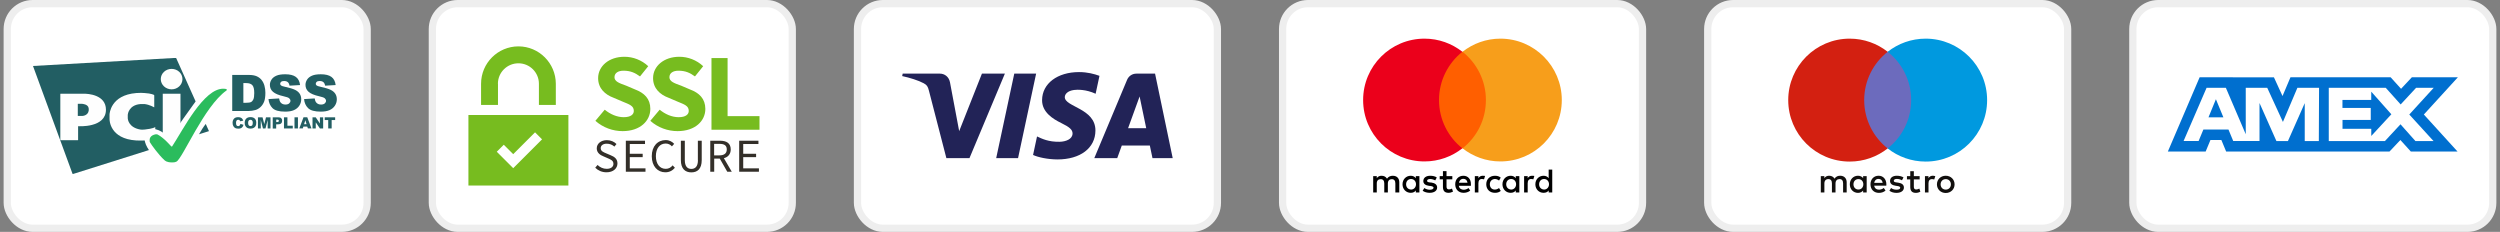
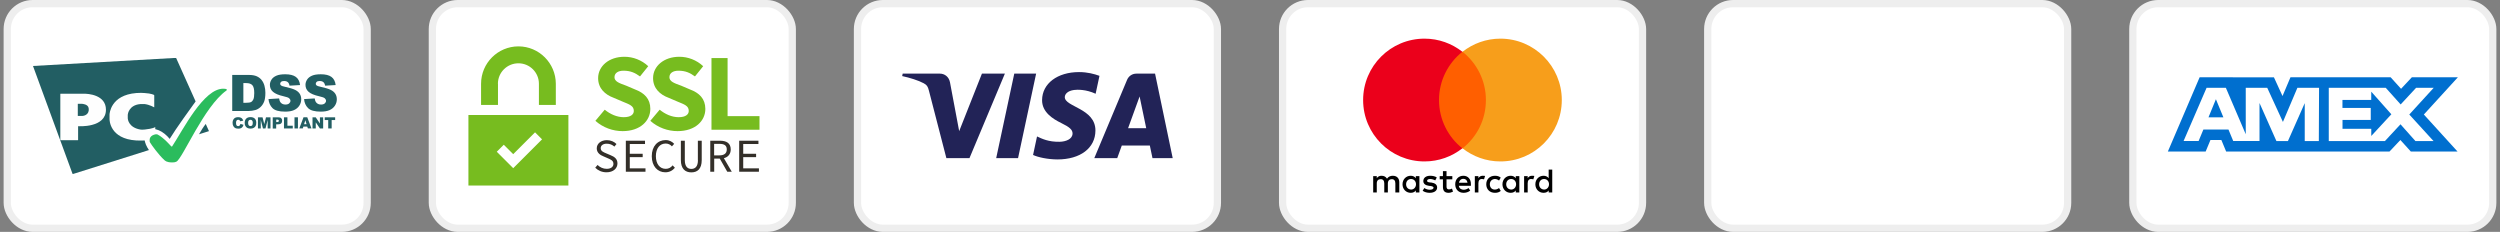
<svg xmlns="http://www.w3.org/2000/svg" width="345" height="32" viewBox="0 0 345 32" fill="none">
  <rect x="0" y="0" width="345" height="32" fill="#808080" stroke="none" />
  <rect x="1" y="0.5" width="49.667" height="31" rx="3.5" fill="white" />
  <rect x="1" y="0.5" width="49.667" height="31" rx="3.5" stroke="#EEEEEE" />
  <g clip-path="url(#clip0_13912_35509)">
    <path d="M33.179 17.097L33.598 17.223C33.57 17.342 33.528 17.44 33.465 17.516C33.402 17.593 33.332 17.656 33.242 17.691C33.151 17.733 33.039 17.754 32.899 17.754C32.731 17.754 32.599 17.733 32.487 17.684C32.382 17.635 32.291 17.551 32.215 17.426C32.138 17.307 32.096 17.146 32.096 16.957C32.096 16.706 32.166 16.51 32.298 16.371C32.431 16.231 32.627 16.168 32.871 16.168C33.067 16.168 33.214 16.21 33.325 16.287C33.437 16.364 33.521 16.482 33.57 16.65L33.151 16.741C33.137 16.692 33.123 16.657 33.102 16.636C33.074 16.601 33.046 16.573 33.004 16.552C32.962 16.531 32.92 16.524 32.878 16.524C32.773 16.524 32.69 16.566 32.634 16.657C32.592 16.72 32.571 16.825 32.571 16.957C32.571 17.125 32.599 17.244 32.648 17.307C32.697 17.37 32.773 17.405 32.864 17.405C32.955 17.405 33.025 17.377 33.067 17.328C33.123 17.265 33.158 17.195 33.179 17.097Z" fill="#225E63" />
    <path d="M33.766 16.958C33.766 16.706 33.836 16.511 33.975 16.371C34.115 16.231 34.311 16.161 34.562 16.161C34.821 16.161 35.016 16.231 35.156 16.364C35.296 16.503 35.366 16.692 35.366 16.944C35.366 17.125 35.338 17.272 35.275 17.384C35.212 17.496 35.128 17.587 35.009 17.649C34.898 17.712 34.751 17.747 34.583 17.747C34.408 17.747 34.269 17.719 34.15 17.663C34.038 17.607 33.947 17.524 33.87 17.398C33.794 17.272 33.766 17.139 33.766 16.958ZM34.241 16.958C34.241 17.111 34.269 17.223 34.325 17.293C34.38 17.363 34.457 17.398 34.562 17.398C34.667 17.398 34.744 17.363 34.8 17.3C34.856 17.23 34.883 17.111 34.883 16.944C34.883 16.797 34.856 16.692 34.793 16.629C34.737 16.559 34.653 16.531 34.555 16.531C34.457 16.531 34.38 16.566 34.325 16.636C34.269 16.692 34.241 16.804 34.241 16.958Z" fill="#225E63" />
    <path d="M35.61 16.189H36.231L36.469 17.125L36.707 16.189H37.328V17.726H36.937V16.552L36.637 17.726H36.287L35.987 16.552V17.726H35.596V16.189H35.61Z" fill="#225E63" />
    <path d="M37.637 16.189H38.426C38.601 16.189 38.727 16.231 38.81 16.315C38.894 16.399 38.936 16.51 38.936 16.664C38.936 16.818 38.887 16.944 38.797 17.027C38.706 17.118 38.559 17.16 38.37 17.16H38.112V17.733H37.637V16.189ZM38.112 16.846H38.231C38.321 16.846 38.384 16.832 38.426 16.797C38.461 16.762 38.482 16.727 38.482 16.678C38.482 16.629 38.468 16.587 38.433 16.552C38.398 16.517 38.342 16.503 38.252 16.503H38.119V16.846H38.112Z" fill="#225E63" />
    <path d="M39.188 16.189H39.663V17.349H40.403V17.726H39.188V16.189Z" fill="#225E63" />
    <path d="M40.641 16.189H41.116V17.726H40.641V16.189Z" fill="#225E63" />
    <path d="M42.402 17.468H41.864L41.787 17.719H41.305L41.885 16.182H42.402L42.981 17.719H42.486L42.402 17.468ZM42.304 17.139L42.136 16.587L41.968 17.139H42.304Z" fill="#225E63" />
    <path d="M43.128 16.189H43.568L44.148 17.041V16.189H44.595V17.726H44.148L43.575 16.881V17.726H43.128V16.189Z" fill="#225E63" />
    <path d="M44.805 16.189H46.251V16.566H45.769V17.726H45.294V16.566H44.812V16.189H44.805Z" fill="#225E63" />
    <path d="M27.463 18.53L28.839 18.096L28.392 17.104C28.064 17.517 27.735 18.047 27.463 18.53ZM26.995 13.995L24.298 7.986L4.553 9.104L10.024 24.028L20.553 20.709C19.882 19.745 19.637 18.599 20.413 18.041C21.279 17.412 22.586 18.138 23.417 19.165C24.221 17.824 26.478 14.701 26.995 13.995Z" fill="#225E63" />
-     <path d="M23.683 12.329C24.507 12.329 25.178 11.7 25.178 10.917C25.178 10.135 24.507 9.506 23.683 9.506C22.858 9.506 22.188 10.135 22.188 10.917C22.188 11.693 22.858 12.329 23.683 12.329ZM22.46 12.936H24.905V19.329H22.46V12.936Z" fill="#FEFEFE" />
    <path d="M21.251 14.802C21.272 14.809 21.286 14.802 21.286 14.781V13.16C21.286 13.139 21.272 13.118 21.251 13.104C21.251 13.104 20.929 12.895 19.951 12.839C19.902 12.811 19.043 12.804 18.812 12.839C15.249 13.125 15.116 15.703 15.116 15.815V16.444C15.116 16.521 15.116 19.155 18.812 19.385C19.176 19.413 19.881 19.385 19.951 19.385C20.803 19.385 21.39 19.127 21.39 19.127C21.411 19.12 21.425 19.099 21.425 19.078V17.562C21.425 17.541 21.411 17.534 21.397 17.548C21.397 17.548 21.132 17.757 19.972 17.876C19.644 17.911 19.483 17.897 19.364 17.876C17.715 17.597 17.639 16.395 17.639 16.395C17.639 16.374 17.631 16.339 17.631 16.325V15.864C17.631 15.843 17.631 15.808 17.639 15.794C17.639 15.794 17.75 14.502 19.364 14.362H19.972C20.678 14.453 21.251 14.802 21.251 14.802Z" fill="#FEFEFE" />
    <path d="M8.325 19.308C8.325 19.329 8.339 19.343 8.36 19.343H10.743C10.764 19.343 10.778 19.329 10.778 19.308V17.45C10.778 17.429 10.792 17.415 10.812 17.415C10.812 17.415 14.62 17.687 14.62 15.137C14.62 13.118 12.231 12.901 11.448 12.936C11.434 12.936 8.36 12.936 8.36 12.936C8.339 12.936 8.325 12.95 8.325 12.971V19.308ZM10.736 15.997V14.327H11.323C11.323 14.327 12.168 14.362 12.238 14.942C12.252 14.983 12.252 15.27 12.238 15.284C12.126 15.962 11.392 15.997 11.392 15.997H10.736Z" fill="#FEFEFE" />
    <path d="M23.753 22.414C23.948 22.414 24.102 22.414 24.354 22.302C25.22 21.848 28.147 14.7 31.236 12.499C31.256 12.486 31.277 12.465 31.291 12.444C31.312 12.416 31.312 12.388 31.312 12.388C31.312 12.388 31.312 12.241 30.858 12.241C28.112 12.164 25.255 17.928 23.753 20.206C23.732 20.234 23.634 20.206 23.634 20.206C23.634 20.206 22.628 19.018 21.754 18.564C21.733 18.557 21.636 18.522 21.531 18.529C21.461 18.529 21.056 18.613 20.867 18.809C20.643 19.046 20.65 19.179 20.65 19.465C20.65 19.486 20.664 19.584 20.692 19.633C20.909 20.01 21.88 21.352 22.684 22.093C22.802 22.183 22.991 22.414 23.753 22.414Z" fill="#2BBC5D" />
    <path d="M32.047 10.341H34.332C34.786 10.341 35.149 10.404 35.422 10.523C35.701 10.648 35.932 10.823 36.106 11.046C36.288 11.277 36.421 11.543 36.498 11.843C36.581 12.143 36.623 12.465 36.623 12.807C36.623 13.338 36.56 13.75 36.442 14.044C36.323 14.337 36.155 14.582 35.939 14.784C35.722 14.98 35.491 15.113 35.247 15.183C34.911 15.274 34.604 15.316 34.332 15.316H32.047V10.341ZM33.584 11.466V14.184H33.961C34.283 14.184 34.513 14.149 34.646 14.079C34.779 14.009 34.891 13.883 34.967 13.709C35.044 13.534 35.086 13.24 35.086 12.842C35.086 12.311 35.002 11.955 34.828 11.759C34.653 11.563 34.373 11.466 33.968 11.466H33.584Z" fill="#225E63" />
    <path d="M37.05 13.674L38.517 13.583C38.552 13.82 38.615 14.002 38.713 14.128C38.873 14.33 39.097 14.428 39.39 14.428C39.607 14.428 39.782 14.379 39.901 14.274C40.019 14.17 40.082 14.051 40.082 13.918C40.082 13.792 40.026 13.674 39.914 13.569C39.803 13.464 39.537 13.373 39.125 13.282C38.447 13.129 37.972 12.926 37.679 12.675C37.385 12.423 37.245 12.101 37.245 11.71C37.245 11.452 37.322 11.214 37.469 10.984C37.616 10.753 37.839 10.578 38.14 10.446C38.44 10.313 38.845 10.25 39.362 10.25C39.998 10.25 40.487 10.369 40.816 10.606C41.151 10.844 41.347 11.221 41.41 11.738L39.956 11.822C39.914 11.598 39.838 11.438 39.712 11.333C39.586 11.228 39.418 11.179 39.202 11.179C39.02 11.179 38.887 11.214 38.797 11.291C38.706 11.368 38.664 11.459 38.664 11.57C38.664 11.647 38.699 11.724 38.776 11.787C38.845 11.85 39.02 11.913 39.293 11.969C39.963 12.116 40.445 12.262 40.739 12.409C41.032 12.556 41.242 12.744 41.375 12.961C41.507 13.178 41.57 13.429 41.57 13.701C41.57 14.023 41.48 14.316 41.305 14.582C41.13 14.854 40.879 15.057 40.564 15.197C40.25 15.336 39.845 15.406 39.362 15.406C38.517 15.406 37.93 15.246 37.602 14.917C37.28 14.589 37.099 14.177 37.05 13.674Z" fill="#225E63" />
    <path d="M41.961 13.674L43.428 13.583C43.463 13.82 43.526 14.002 43.624 14.128C43.785 14.33 44.008 14.428 44.301 14.428C44.518 14.428 44.693 14.379 44.812 14.274C44.93 14.17 44.993 14.051 44.993 13.918C44.993 13.792 44.937 13.674 44.826 13.569C44.714 13.464 44.448 13.373 44.036 13.282C43.358 13.129 42.883 12.926 42.59 12.675C42.303 12.423 42.157 12.101 42.157 11.71C42.157 11.452 42.233 11.214 42.38 10.984C42.527 10.753 42.751 10.578 43.051 10.446C43.351 10.313 43.757 10.25 44.274 10.25C44.909 10.25 45.398 10.369 45.727 10.606C46.062 10.844 46.258 11.221 46.321 11.738L44.867 11.822C44.826 11.598 44.749 11.438 44.623 11.333C44.497 11.228 44.33 11.179 44.113 11.179C43.931 11.179 43.798 11.214 43.708 11.291C43.617 11.368 43.575 11.459 43.575 11.57C43.575 11.647 43.61 11.724 43.687 11.787C43.757 11.85 43.931 11.913 44.204 11.969C44.874 12.116 45.357 12.262 45.65 12.409C45.944 12.556 46.153 12.744 46.286 12.961C46.419 13.178 46.481 13.429 46.481 13.701C46.481 14.023 46.391 14.316 46.216 14.582C46.041 14.854 45.79 15.057 45.475 15.197C45.161 15.336 44.756 15.406 44.274 15.406C43.428 15.406 42.841 15.246 42.513 14.917C42.184 14.589 42.003 14.177 41.961 13.674Z" fill="#225E63" />
  </g>
  <rect x="59.667" y="0.5" width="49.667" height="31" rx="3.5" fill="white" />
  <rect x="59.667" y="0.5" width="49.667" height="31" rx="3.5" stroke="#EEEEEE" />
  <g clip-path="url(#clip1_13912_35509)">
    <path d="M64.642 25.6H78.439V15.872H64.642V25.6ZM69.522 19.974L70.823 21.275L73.836 18.262L74.803 19.23L70.823 23.21L68.555 20.942L69.522 19.974ZM68.711 11.558C68.711 10.002 69.978 8.735 71.546 8.735C73.102 8.735 74.37 10.002 74.37 11.558V14.482H76.704V11.558C76.693 8.712 74.381 6.4 71.546 6.4C68.7 6.4 66.387 8.712 66.387 11.558V14.482H68.722V11.558H68.711ZM89.745 15.027C89.745 13.626 88.922 12.826 87.622 12.337L86.421 11.825C85.465 11.481 84.798 11.247 84.798 10.658C84.798 10.08 85.298 9.757 86.043 9.757C87.01 9.757 87.633 10.046 88.322 10.547L89.456 9.135C88.555 8.29 87.366 7.834 86.165 7.834C84.031 7.834 82.541 9.135 82.541 10.78C82.541 12.226 83.541 13.07 84.653 13.482L85.932 14.027C86.877 14.416 87.466 14.605 87.466 15.305C87.466 15.805 87.021 16.172 86.076 16.172C85.12 16.172 84.197 15.75 83.453 15.138L82.163 16.672C83.219 17.617 84.587 18.096 85.921 18.096C88.366 18.096 89.745 16.661 89.745 15.027ZM95.204 12.337L94.003 11.825C93.047 11.481 92.38 11.247 92.38 10.658C92.38 10.08 92.88 9.757 93.625 9.757C94.592 9.757 95.215 10.046 95.904 10.547L97.038 9.135C96.138 8.29 94.948 7.834 93.747 7.834C91.613 7.834 90.123 9.135 90.123 10.78C90.123 12.226 91.124 13.07 92.235 13.482L93.514 14.027C94.459 14.416 95.048 14.605 95.048 15.305C95.048 15.805 94.603 16.172 93.658 16.172C92.702 16.172 91.779 15.75 91.035 15.138L89.745 16.672C90.801 17.617 92.169 18.096 93.503 18.096C95.96 18.096 97.338 16.672 97.338 15.027C97.327 13.626 96.516 12.826 95.204 12.337Z" fill="#77BC1F" />
    <path d="M100.407 16.028V8.012H98.184V17.907H104.81V16.028H100.407Z" fill="#77BC1F" />
    <path d="M84.264 21.42L83.664 21.164C83.297 21.009 82.897 20.864 82.897 20.453C82.897 20.064 83.23 19.83 83.73 19.83C84.175 19.83 84.498 19.986 84.787 20.23L85.076 19.875C84.764 19.563 84.297 19.341 83.753 19.341C82.941 19.341 82.352 19.819 82.352 20.475C82.352 21.097 82.852 21.409 83.275 21.575L83.886 21.842C84.32 22.031 84.653 22.165 84.653 22.62C84.653 23.021 84.308 23.299 83.719 23.299C83.23 23.299 82.785 23.087 82.463 22.765L82.141 23.143C82.53 23.532 83.063 23.777 83.697 23.777C84.642 23.777 85.209 23.232 85.209 22.554C85.209 21.92 84.787 21.631 84.264 21.42Z" fill="#332F29" />
    <path d="M86.91 21.686H88.689V21.22H86.91V19.874H89.011V19.419H86.365V23.699H89.078V23.232H86.91V21.686Z" fill="#332F29" />
    <path d="M91.869 23.299C91.046 23.299 90.512 22.62 90.512 21.542C90.512 20.475 91.046 19.808 91.869 19.808C92.224 19.808 92.513 19.963 92.725 20.197L93.036 19.852C92.791 19.574 92.38 19.33 91.869 19.33C90.757 19.33 89.945 20.174 89.945 21.553C89.945 22.954 90.757 23.777 91.813 23.777C92.38 23.777 92.802 23.543 93.136 23.154L92.825 22.82C92.569 23.132 92.269 23.299 91.869 23.299ZM96.316 22.098C96.316 22.987 95.927 23.31 95.404 23.31C94.893 23.31 94.504 22.987 94.504 22.098V19.419H93.959V22.087C93.959 23.31 94.57 23.788 95.404 23.788C96.238 23.788 96.838 23.321 96.838 22.087V19.419H96.305V22.098H96.316ZM100.841 20.619C100.841 19.73 100.218 19.419 99.351 19.419H98.017V23.699H98.561V21.887H99.329L100.362 23.699H100.985L99.895 21.831C100.451 21.686 100.841 21.286 100.841 20.619ZM99.262 21.442H98.55V19.852H99.262C99.929 19.852 100.296 20.052 100.296 20.619C100.296 21.175 99.929 21.442 99.262 21.442Z" fill="#332F29" />
    <path d="M102.564 21.686H104.342V21.22H102.564V19.874H104.665V19.419H102.008V23.699H104.732V23.232H102.564V21.686Z" fill="#332F29" />
  </g>
  <rect x="118.333" y="0.5" width="49.667" height="31" rx="3.5" fill="white" />
  <rect x="118.333" y="0.5" width="49.667" height="31" rx="3.5" stroke="#EEEEEE" />
  <g clip-path="url(#clip2_13912_35509)">
    <path d="M143.808 13.802C143.786 15.481 145.304 16.418 146.448 16.976C147.623 17.547 148.017 17.914 148.013 18.425C148.004 19.207 147.075 19.553 146.207 19.566C144.691 19.59 143.81 19.157 143.109 18.83L142.563 21.385C143.266 21.709 144.568 21.991 145.917 22.003C149.086 22.003 151.158 20.439 151.17 18.015C151.182 14.937 146.913 14.767 146.942 13.392C146.952 12.975 147.35 12.53 148.222 12.416C148.654 12.359 149.846 12.315 151.197 12.938L151.727 10.466C151 10.201 150.066 9.948 148.904 9.948C145.922 9.948 143.825 11.533 143.808 13.802ZM156.822 10.161C156.243 10.161 155.756 10.498 155.538 11.016L151.013 21.822H154.178L154.808 20.081H158.677L159.043 21.822H161.833L159.398 10.161H156.822ZM157.265 13.311L158.178 17.69H155.676L157.265 13.311ZM139.969 10.161L137.474 21.822H140.491L142.985 10.161L139.969 10.161ZM135.506 10.161L132.366 18.098L131.096 11.349C130.947 10.596 130.358 10.161 129.705 10.161H124.572L124.5 10.499C125.554 10.728 126.751 11.097 127.476 11.491C127.92 11.732 128.047 11.943 128.193 12.516L130.599 21.822H133.787L138.674 10.161L135.506 10.161Z" fill="url(#paint0_linear_13912_35509)" />
  </g>
  <rect x="177" y="0.5" width="49.667" height="31" rx="3.5" fill="white" />
  <rect x="177" y="0.5" width="49.667" height="31" rx="3.5" stroke="#EEEEEE" />
  <g clip-path="url(#clip3_13912_35509)">
    <path d="M193.101 26.561V25.149C193.101 24.608 192.771 24.255 192.206 24.255C191.924 24.255 191.618 24.349 191.406 24.655C191.242 24.396 191.006 24.255 190.653 24.255C190.418 24.255 190.183 24.325 189.994 24.584V24.302H189.5V26.561H189.994V25.314C189.994 24.914 190.206 24.726 190.536 24.726C190.865 24.726 191.03 24.937 191.03 25.314V26.561H191.524V25.314C191.524 24.914 191.759 24.726 192.065 24.726C192.395 24.726 192.559 24.937 192.559 25.314V26.561H193.101ZM200.42 24.302H199.62V23.619H199.125V24.302H198.678V24.749H199.125V25.785C199.125 26.302 199.337 26.608 199.902 26.608C200.114 26.608 200.349 26.538 200.514 26.444L200.372 26.02C200.231 26.114 200.067 26.137 199.949 26.137C199.714 26.137 199.62 25.996 199.62 25.761V24.749H200.42V24.302ZM204.609 24.255C204.326 24.255 204.138 24.396 204.02 24.584V24.302H203.526V26.561H204.02V25.29C204.02 24.914 204.185 24.702 204.491 24.702C204.585 24.702 204.703 24.726 204.797 24.749L204.938 24.278C204.844 24.255 204.703 24.255 204.609 24.255M198.278 24.49C198.043 24.326 197.713 24.255 197.36 24.255C196.795 24.255 196.419 24.537 196.419 24.985C196.419 25.361 196.701 25.573 197.196 25.643L197.431 25.667C197.69 25.714 197.831 25.785 197.831 25.902C197.831 26.067 197.643 26.185 197.313 26.185C196.984 26.185 196.725 26.067 196.56 25.949L196.325 26.326C196.584 26.514 196.937 26.608 197.29 26.608C197.949 26.608 198.325 26.302 198.325 25.879C198.325 25.479 198.019 25.267 197.548 25.196L197.313 25.173C197.101 25.149 196.937 25.102 196.937 24.961C196.937 24.796 197.101 24.702 197.36 24.702C197.643 24.702 197.925 24.82 198.066 24.89L198.278 24.49ZM211.41 24.255C211.127 24.255 210.939 24.396 210.821 24.584V24.302H210.327V26.561H210.821V25.29C210.821 24.914 210.986 24.702 211.292 24.702C211.386 24.702 211.504 24.726 211.598 24.749L211.739 24.279C211.645 24.255 211.504 24.255 211.41 24.255ZM205.103 25.432C205.103 26.114 205.573 26.608 206.303 26.608C206.632 26.608 206.868 26.538 207.103 26.349L206.868 25.949C206.68 26.091 206.491 26.161 206.279 26.161C205.879 26.161 205.597 25.879 205.597 25.432C205.597 25.008 205.879 24.726 206.279 24.702C206.491 24.702 206.68 24.773 206.868 24.914L207.103 24.514C206.868 24.326 206.632 24.255 206.303 24.255C205.573 24.255 205.103 24.749 205.103 25.432ZM209.668 25.432V24.302H209.174V24.584C209.009 24.373 208.774 24.255 208.468 24.255C207.833 24.255 207.339 24.749 207.339 25.432C207.339 26.114 207.833 26.608 208.468 26.608C208.798 26.608 209.033 26.491 209.174 26.279V26.561H209.668V25.432ZM207.856 25.432C207.856 25.032 208.115 24.702 208.539 24.702C208.939 24.702 209.221 25.008 209.221 25.432C209.221 25.832 208.939 26.161 208.539 26.161C208.115 26.137 207.856 25.832 207.856 25.432ZM201.949 24.255C201.29 24.255 200.82 24.726 200.82 25.432C200.82 26.138 201.29 26.608 201.973 26.608C202.302 26.608 202.632 26.514 202.891 26.302L202.655 25.949C202.467 26.091 202.232 26.185 201.996 26.185C201.69 26.185 201.384 26.044 201.314 25.643H202.985V25.455C203.008 24.726 202.585 24.255 201.949 24.255ZM201.949 24.678C202.255 24.678 202.467 24.867 202.514 25.22H201.337C201.384 24.914 201.596 24.678 201.949 24.678ZM214.21 25.432V23.408H213.716V24.584C213.551 24.373 213.316 24.255 213.01 24.255C212.375 24.255 211.88 24.749 211.88 25.432C211.88 26.114 212.375 26.608 213.01 26.608C213.34 26.608 213.575 26.491 213.716 26.279V26.561H214.21V25.432ZM212.398 25.432C212.398 25.032 212.657 24.702 213.081 24.702C213.481 24.702 213.763 25.008 213.763 25.432C213.763 25.832 213.481 26.161 213.081 26.161C212.657 26.137 212.398 25.832 212.398 25.432ZM195.877 25.432V24.302H195.383V24.584C195.219 24.373 194.983 24.255 194.677 24.255C194.042 24.255 193.548 24.749 193.548 25.432C193.548 26.114 194.042 26.608 194.677 26.608C195.007 26.608 195.242 26.491 195.383 26.279V26.561H195.877V25.432ZM194.042 25.432C194.042 25.032 194.301 24.702 194.724 24.702C195.124 24.702 195.407 25.008 195.407 25.432C195.407 25.832 195.124 26.161 194.724 26.161C194.301 26.137 194.042 25.832 194.042 25.432Z" fill="black" />
    <path d="M198.113 7.146H205.526V20.465H198.113V7.146Z" fill="#FF5F00" />
    <path d="M198.584 13.806C198.584 11.099 199.855 8.699 201.808 7.146C200.372 6.016 198.56 5.333 196.584 5.333C191.9 5.333 188.111 9.122 188.111 13.806C188.111 18.489 191.9 22.278 196.583 22.278C198.56 22.278 200.372 21.595 201.808 20.466C199.855 18.936 198.584 16.512 198.584 13.806Z" fill="#EB001B" />
    <path d="M215.528 13.806C215.528 18.489 211.739 22.278 207.055 22.278C205.079 22.278 203.267 21.595 201.831 20.466C203.808 18.912 205.055 16.512 205.055 13.806C205.055 11.099 203.784 8.699 201.831 7.146C203.266 6.016 205.079 5.333 207.055 5.333C211.739 5.333 215.528 9.146 215.528 13.806Z" fill="#F79E1B" />
  </g>
  <rect x="235.667" y="0.5" width="49.667" height="31" rx="3.5" fill="white" />
  <rect x="235.667" y="0.5" width="49.667" height="31" rx="3.5" stroke="#EEEEEE" />
  <g clip-path="url(#clip4_13912_35509)">
    <path d="M264.21 20.483H256.789V7.147H264.21V20.483Z" fill="#6C6BBD" />
    <path d="M257.259 13.815C257.259 11.11 258.526 8.7 260.498 7.147C259.056 6.011 257.235 5.333 255.257 5.333C250.573 5.333 246.776 9.131 246.776 13.815C246.776 18.499 250.573 22.297 255.257 22.297C257.235 22.297 259.056 21.619 260.498 20.483C258.526 18.93 257.259 16.52 257.259 13.815Z" fill="#D32011" />
    <path d="M274.222 13.815C274.222 18.499 270.426 22.297 265.742 22.297C263.763 22.297 261.943 21.619 260.5 20.483C262.473 18.93 263.74 16.52 263.74 13.815C263.74 11.11 262.473 8.7 260.5 7.147C261.943 6.011 263.764 5.333 265.742 5.333C270.426 5.333 274.222 9.131 274.222 13.815Z" fill="#0099DF" />
    <path d="M266.722 24.252C266.821 24.252 266.963 24.27 267.071 24.313L266.92 24.775C266.816 24.732 266.713 24.718 266.614 24.718C266.293 24.718 266.133 24.925 266.133 25.297V26.56H265.643V24.308H266.128V24.582C266.256 24.384 266.439 24.252 266.722 24.252ZM264.911 24.756H264.11V25.773C264.11 25.999 264.19 26.15 264.436 26.15C264.563 26.15 264.723 26.108 264.869 26.023L265.01 26.442C264.855 26.55 264.61 26.617 264.398 26.617C263.818 26.617 263.616 26.305 263.616 25.782V24.756H263.159V24.308H263.616V23.625H264.11V24.308H264.911V24.756ZM258.641 25.236C258.693 24.911 258.89 24.689 259.239 24.689C259.555 24.689 259.757 24.887 259.809 25.236H258.641ZM260.318 25.434C260.313 24.732 259.88 24.252 259.248 24.252C258.589 24.252 258.127 24.732 258.127 25.434C258.127 26.15 258.608 26.616 259.282 26.616C259.621 26.616 259.932 26.531 260.205 26.301L259.964 25.938C259.776 26.089 259.536 26.173 259.31 26.173C258.994 26.173 258.707 26.027 258.636 25.622H260.308C260.313 25.561 260.318 25.5 260.318 25.434ZM262.471 24.883C262.334 24.798 262.056 24.689 261.769 24.689C261.501 24.689 261.34 24.789 261.34 24.954C261.34 25.104 261.51 25.147 261.722 25.175L261.953 25.208C262.443 25.279 262.739 25.486 262.739 25.882C262.739 26.31 262.362 26.617 261.712 26.617C261.345 26.617 261.006 26.522 260.737 26.324L260.968 25.943C261.133 26.07 261.378 26.178 261.717 26.178C262.052 26.178 262.231 26.08 262.231 25.905C262.231 25.778 262.103 25.707 261.835 25.67L261.604 25.637C261.1 25.566 260.827 25.34 260.827 24.973C260.827 24.525 261.194 24.252 261.764 24.252C262.122 24.252 262.447 24.332 262.683 24.487L262.471 24.883ZM268.513 24.717C268.412 24.717 268.319 24.735 268.232 24.77C268.148 24.804 268.071 24.855 268.007 24.919C267.943 24.984 267.892 25.062 267.859 25.148C267.823 25.237 267.805 25.335 267.805 25.442C267.805 25.549 267.822 25.646 267.859 25.735C267.895 25.825 267.944 25.901 268.007 25.965C268.071 26.029 268.148 26.079 268.232 26.113C268.319 26.149 268.412 26.166 268.513 26.166C268.613 26.166 268.707 26.149 268.794 26.113C268.878 26.08 268.955 26.029 269.019 25.965C269.083 25.901 269.133 25.825 269.169 25.735C269.206 25.646 269.223 25.549 269.223 25.442C269.223 25.335 269.206 25.237 269.169 25.148C269.133 25.059 269.083 24.982 269.019 24.919C268.955 24.854 268.878 24.804 268.794 24.77C268.704 24.734 268.609 24.716 268.513 24.717M268.513 24.252C268.688 24.252 268.849 24.282 268.998 24.343C269.147 24.403 269.276 24.487 269.384 24.593C269.493 24.7 269.58 24.828 269.639 24.969C269.701 25.114 269.731 25.272 269.731 25.442C269.731 25.612 269.701 25.769 269.639 25.914C269.58 26.055 269.493 26.184 269.384 26.291C269.276 26.397 269.147 26.48 268.998 26.541C268.849 26.602 268.687 26.632 268.513 26.632C268.338 26.632 268.176 26.602 268.027 26.541C267.879 26.48 267.751 26.397 267.643 26.291C267.534 26.183 267.448 26.055 267.389 25.914C267.328 25.769 267.297 25.612 267.297 25.442C267.297 25.272 267.328 25.114 267.389 24.969C267.448 24.828 267.534 24.701 267.643 24.593C267.753 24.485 267.884 24.4 268.027 24.343C268.176 24.282 268.338 24.252 268.513 24.252ZM255.778 25.434C255.778 25.038 256.038 24.713 256.462 24.713C256.867 24.713 257.14 25.024 257.14 25.434C257.14 25.844 256.867 26.155 256.462 26.155C256.038 26.155 255.778 25.83 255.778 25.434ZM257.602 25.434V24.308H257.112V24.582C256.956 24.379 256.721 24.252 256.401 24.252C255.769 24.252 255.275 24.746 255.275 25.434C255.275 26.122 255.769 26.617 256.401 26.617C256.721 26.617 256.956 26.489 257.112 26.287V26.56H257.602V25.434ZM254.841 26.56V25.147C254.841 24.615 254.502 24.256 253.956 24.252C253.668 24.247 253.371 24.336 253.164 24.652C253.009 24.403 252.764 24.252 252.42 24.252C252.18 24.252 251.944 24.322 251.76 24.586V24.308H251.271V26.56H251.765V25.312C251.765 24.921 251.982 24.713 252.316 24.713C252.641 24.713 252.806 24.925 252.806 25.307V26.56H253.301V25.312C253.301 24.921 253.527 24.713 253.852 24.713C254.187 24.713 254.347 24.925 254.347 25.307V26.56H254.841Z" fill="#110F0D" />
  </g>
  <rect x="294.333" y="0.5" width="49.667" height="31" rx="3.5" fill="white" />
  <rect x="294.333" y="0.5" width="49.667" height="31" rx="3.5" stroke="#EEEEEE" />
  <mask id="mask0_13912_35509" style="mask-type:luminance" maskUnits="userSpaceOnUse" x="293" y="0" width="52" height="32">
    <path d="M344.5 0H293.833V32H344.5V0Z" fill="white" />
  </mask>
  <g mask="url(#mask0_13912_35509)">
    <path d="M340.5 1.333C341.967 1.333 343.167 2.533 343.167 4V28C343.167 29.466 341.967 30.666 340.5 30.666H297.834C296.367 30.666 295.167 29.466 295.167 28V4C295.167 2.533 296.367 1.333 297.834 1.333H340.5Z" fill="white" />
    <path d="M305.795 13.691L306.827 16.192H304.771L305.795 13.691ZM327.228 13.795H323.259V14.898H327.164V16.55H323.267V17.779H327.236V18.764L330.006 15.771L327.236 12.651L327.228 13.795ZM308.478 10.675H313.804L314.987 13.255L316.083 10.667H329.91L331.347 12.254L332.834 10.667H339.184L334.492 15.803L339.136 20.907H332.691L331.254 19.32L329.754 20.907H307.207L306.548 19.32H305.042L304.382 20.907H299.167L303.548 10.667H308.122L308.478 10.675ZM320.028 12.112H317.043L315.043 16.827L312.876 12.112H309.914V18.526L307.167 12.112H304.51L301.334 19.462H303.407L304.066 17.875H307.527L308.186 19.462H311.812V14.215L314.147 19.47H315.734L318.054 14.231V19.471H319.998L320.03 12.111L320.028 12.112ZM332.482 15.803L335.856 12.112H333.427L331.292 14.414L329.228 12.112H321.37V19.47H329.116L331.268 17.152L333.332 19.47H335.832L332.482 15.803Z" fill="#006FCF" />
  </g>
  <defs>
    <linearGradient id="paint0_linear_13912_35509" x1="1840.84" y1="46.187" x2="1875.74" y2="-1191.94" gradientUnits="userSpaceOnUse">
      <stop stop-color="#222357" />
      <stop offset="1" stop-color="#254AA5" />
    </linearGradient>
    <clipPath id="clip0_13912_35509">
      <rect width="42.4" height="16" fill="white" transform="translate(4.3 8)" />
    </clipPath>
    <clipPath id="clip1_13912_35509">
      <rect width="40.2" height="24" fill="white" transform="translate(64.642 4)" />
    </clipPath>
    <clipPath id="clip2_13912_35509">
      <rect width="37.333" height="12.104" fill="white" transform="translate(124.5 9.948)" />
    </clipPath>
    <clipPath id="clip3_13912_35509">
      <rect width="27.453" height="21.333" fill="white" transform="translate(188.106 5.333)" />
    </clipPath>
    <clipPath id="clip4_13912_35509">
-       <rect width="27.453" height="21.333" fill="white" transform="translate(246.773 5.333)" />
-     </clipPath>
+       </clipPath>
  </defs>
</svg>